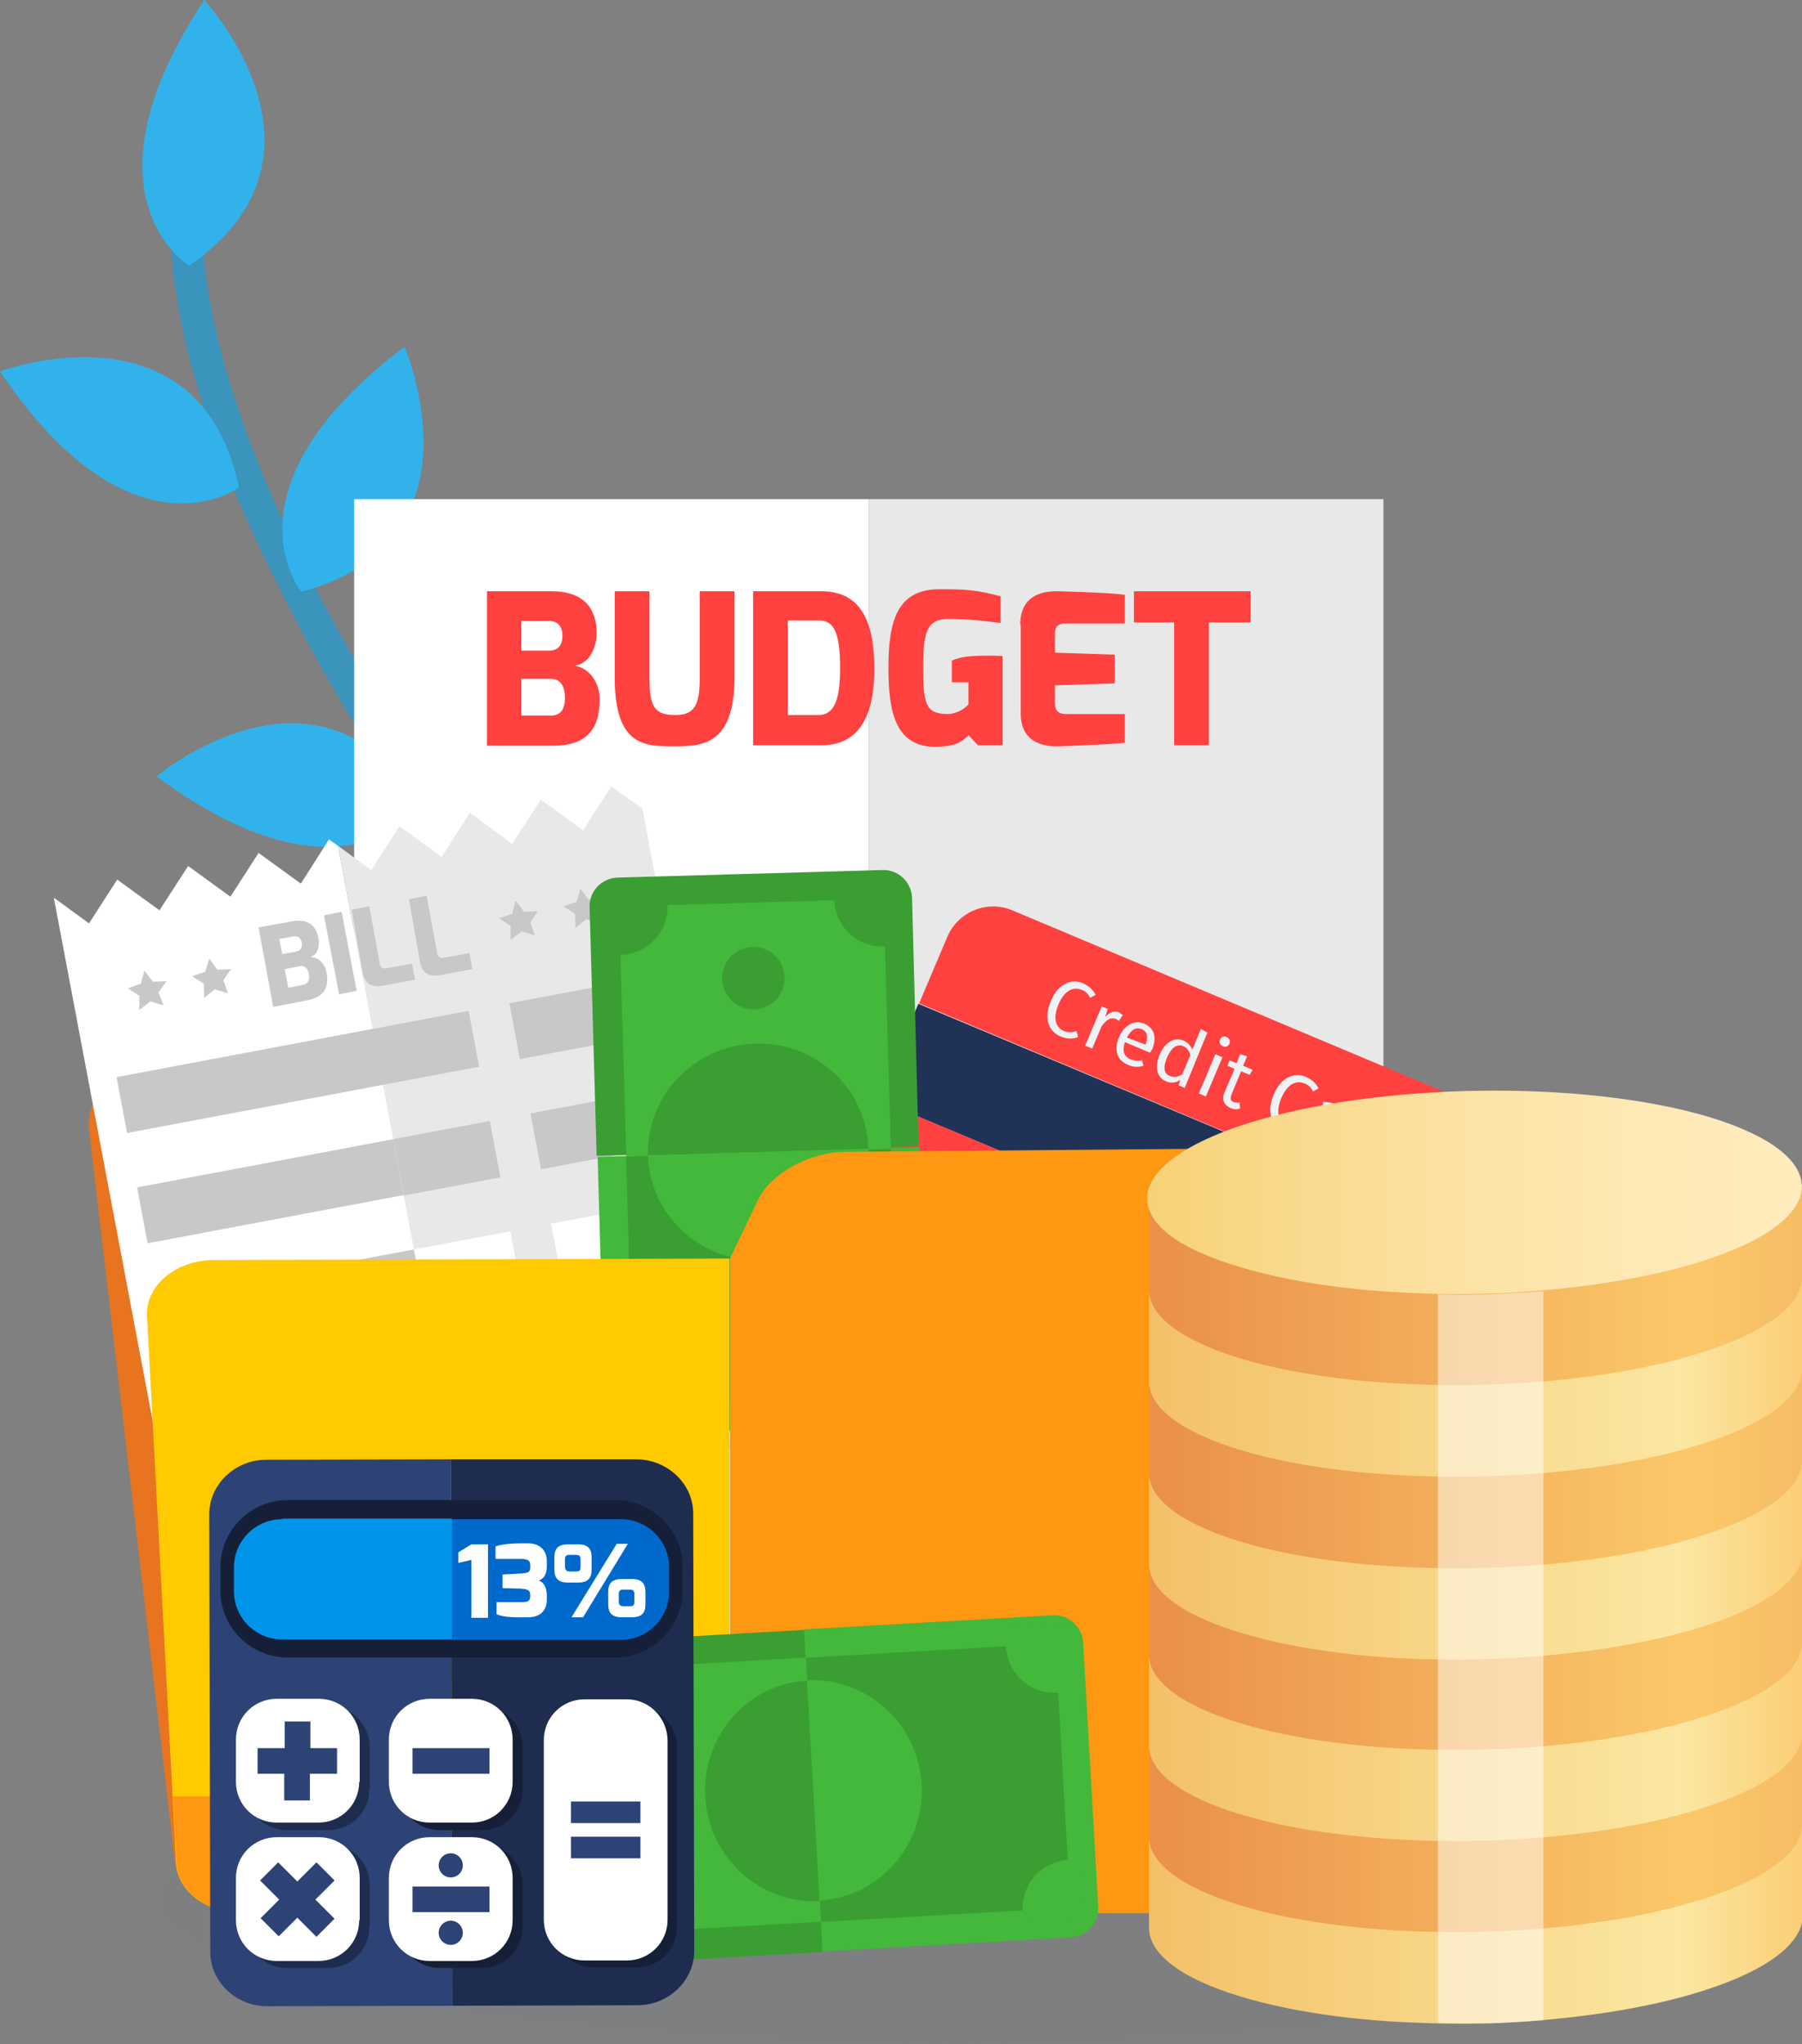
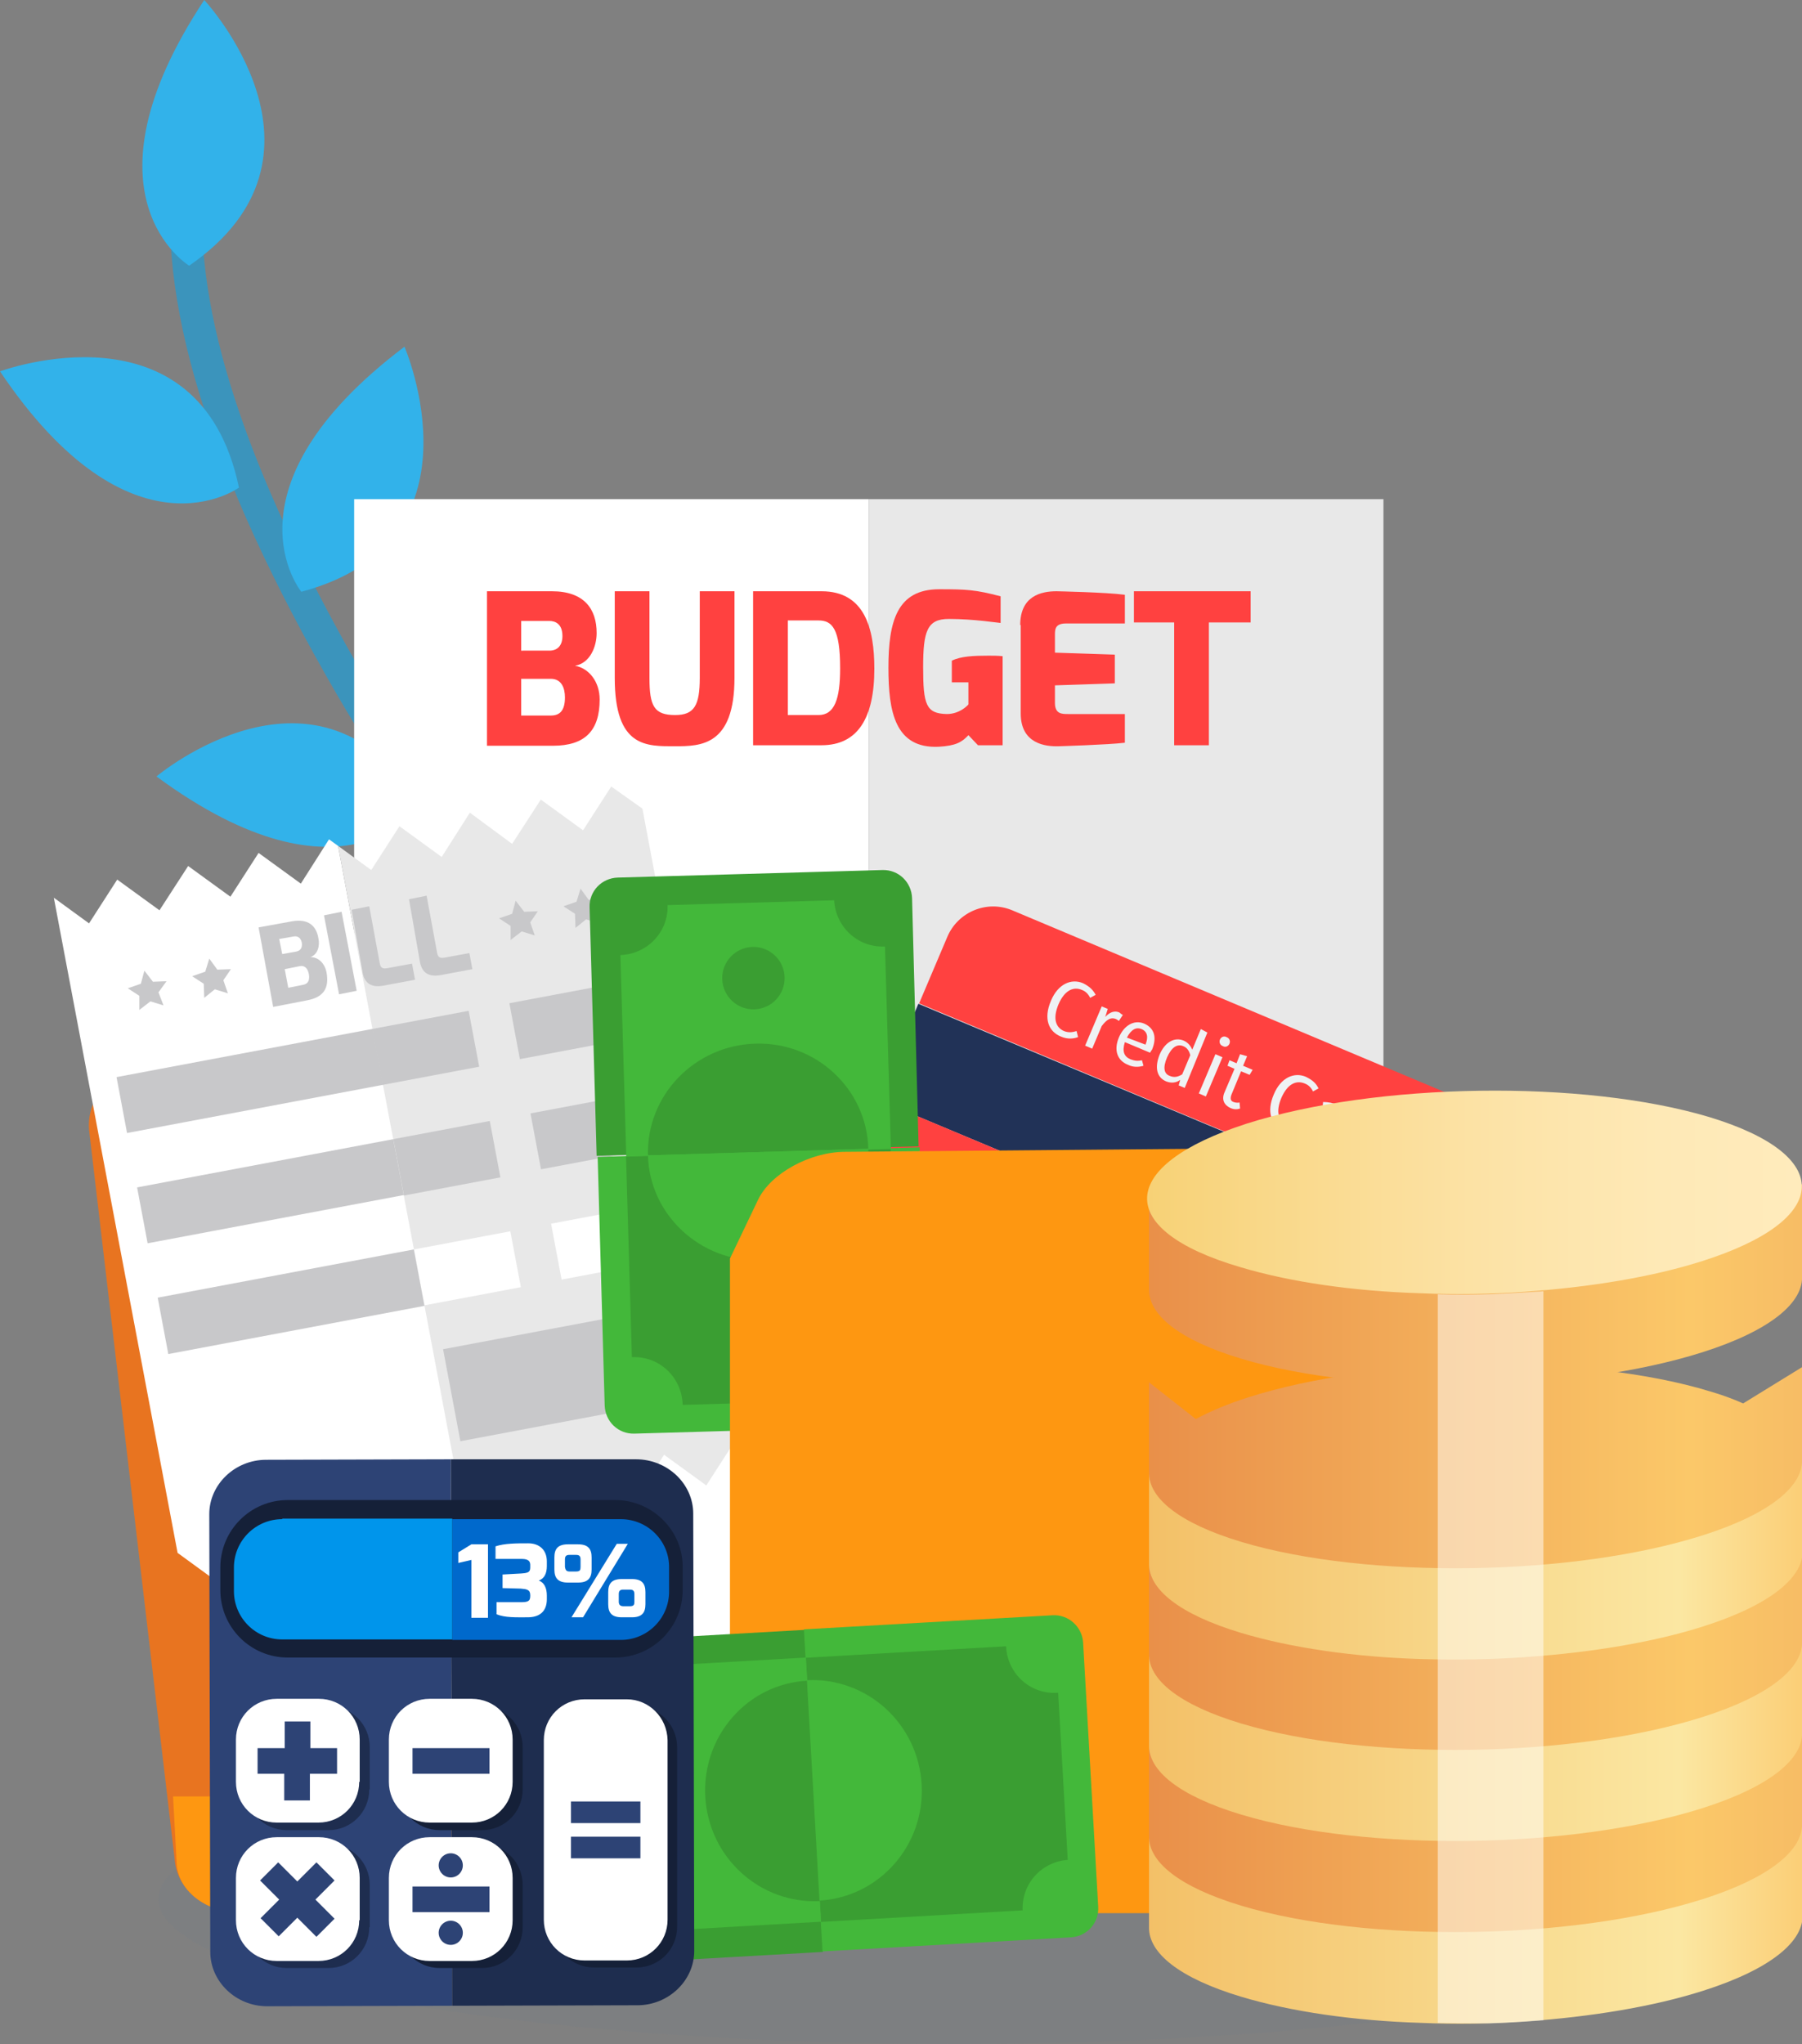
<svg xmlns="http://www.w3.org/2000/svg" version="1.1" id="Ñëîé_1" x="0px" y="0px" width="358.2px" height="406.2px" viewBox="0 0 358.2 406.2" style="enable-background:new 0 0 358.2 406.2;" xml:space="preserve">
  <rect x="0" y="0" width="358.2" height="406.2" fill="#808080" stroke="none" />
  <style type="text/css">
	.st0{fill:#3B94BC;}
	.st1{fill:#32B2EA;}
	.st2{fill:#0172D0;}
	.st3{opacity:0.1;fill:#697A93;enable-background:new    ;}
	.st4{fill:#E87420;}
	.st5{fill:#FFFFFF;}
	.st6{fill:#E8E8E8;}
	.st7{fill:#213257;}
	.st8{fill:#FF4140;}
	.st9{fill:#CC2221;}
	.st10{fill:#EFF2F4;}
	.st11{fill:#CADFEA;}
	.st12{fill:#C8C8CA;}
	.st13{fill:#3A9E32;}
	.st14{fill:#43B83A;}
	.st15{fill:#FE9711;}
	.st16{fill:#FFCA00;}
	.st17{fill:#2D4375;}
	.st18{fill:#1E2D4F;}
	.st19{fill:#152038;}
	.st20{fill:#0069CC;}
	.st21{fill:#0095EB;}
	.st22{fill:url(#SVGID_1_);}
	.st23{fill:url(#SVGID_2_);}
	.st24{fill:url(#SVGID_3_);}
	.st25{fill:url(#SVGID_4_);}
	.st26{fill:url(#SVGID_5_);}
	.st27{fill:#9FF2F7;}
	.st28{fill:url(#SVGID_6_);}
	.st29{fill:url(#SVGID_7_);}
	.st30{fill:url(#SVGID_8_);}
	.st31{fill:url(#SVGID_9_);}
	.st32{fill:url(#SVGID_10_);}
	.st33{opacity:0.5;fill:#FFFFFF;enable-background:new    ;}
</style>
  <g>
    <g>
      <path class="st0" d="M164.2,259.2C76.6,157.1,34,79.1,40.9,33.3c0.3-1.7-0.9-3.4-2.7-3.6c-1.7-0.3-3.4,0.9-3.6,2.7    c-4,26.2,6.9,61.7,32.3,105.5c19.5,33.5,54.3,80.1,90.1,122.6L164.2,259.2z" />
    </g>
    <path class="st1" d="M0,73.8c26.1,38.8,47.5,23.1,47.5,23.1C39.6,59.1,0,73.8,0,73.8z" />
    <path class="st1" d="M80.4,68.9c-37.3,28.2-20.5,48.7-20.5,48.7C97.2,107.7,80.4,68.9,80.4,68.9z" />
    <path class="st1" d="M40.6,0c-25.8,39-3,52.8-3,52.8C69.4,30.9,40.6,0,40.6,0z" />
    <path class="st1" d="M31.1,154.3C68.7,182,83.6,160,83.6,160C63.4,127.1,31.1,154.3,31.1,154.3z" />
-     <path class="st2" d="M111.2,127.7c-31.9,34.2-11.7,51.5-11.7,51.5C134.5,162.9,111.2,127.7,111.2,127.7z" />
    <path class="st2" d="M65.9,202.9c38.2,27,52.6,4.7,52.6,4.7C97.7,175.1,65.9,202.9,65.9,202.9z" />
  </g>
  <path class="st3" d="M347.7,377.4c0,15.9-70.8,28.8-158.1,28.8S31.5,393.3,31.5,377.4c0-15.9,70.8-28.8,158.1-28.8  S347.7,361.4,347.7,377.4z" />
  <g>
    <path class="st4" d="M29.3,211.7l87.3-6c6.6-0.5,14.3,3.7,17.1,9.3l6.3,12.5l96.2-7.3c6.9-0.5,13,4.4,13.5,10.9l4.1,121   c0.5,6.2-4.5,11.7-11.1,12.3L47.5,379.7c-6.6,0.5-12.4-4.1-12.8-10.4l-17-144.8C17.2,218,22.4,212.2,29.3,211.7z" />
    <g>
      <g>
        <g>
          <g>
            <rect x="70.4" y="99.2" class="st5" width="102.3" height="243.1" />
            <polygon class="st6" points="275,99.2 275,284.8 217.5,342.3 172.7,342.3 172.7,99.2      " />
          </g>
          <polygon class="st5" points="217.5,284.8 275,284.8 217.5,342.3     " />
        </g>
      </g>
    </g>
    <g>
      <g>
        <rect x="227" y="170" transform="matrix(0.386 -0.922 0.922 0.386 -69.802 362.239)" class="st7" width="20.7" height="127.1" />
        <path class="st8" d="M305.5,235.4c2.1-5-0.3-10.8-5.3-12.9l-99-41.6c-5-2.1-10.8,0.3-12.9,5.3l-5.6,13.2L300,248.6L305.5,235.4z" />
        <path class="st8" d="M174.7,218.6l-9.7,23.2c-2.1,5,0.3,10.8,5.3,12.9l99,41.6c5,2.1,10.8-0.3,12.9-5.3l9.8-23.2L174.7,218.6z" />
        <path class="st9" d="M279.5,294.6c1.1-1,2.1-2.2,2.7-3.6l0.6-1.5l-117.2-49.1l-0.6,1.5c-0.6,1.5-0.8,3-0.7,4.5L279.5,294.6z" />
      </g>
      <g>
        <g>
          <path class="st10" d="M217.8,197.7l-1.1,0.6c-0.4-0.8-0.9-1.3-1.7-1.6c-1.5-0.6-3.3-0.1-4.6,2.9c-1.2,2.9-0.5,4.6,1.1,5.3      c1,0.4,1.8,0.2,2.5,0l0.3,1.2c-0.8,0.3-2,0.5-3.4-0.1c-2.5-1-3.5-3.6-2-7.1c1.4-3.4,4.1-4.5,6.4-3.5      C216.7,196.1,217.3,196.8,217.8,197.7z" />
          <path class="st10" d="M223.2,201.7l-0.8,1.2c-0.2-0.2-0.4-0.3-0.6-0.4c-1-0.4-1.8,0.1-2.8,1.4l-1.9,4.5l-1.4-0.6l3.3-7.8      l1.2,0.5l-0.5,1.6c0.9-1,1.9-1.3,2.8-0.9C222.7,201.4,223,201.6,223.2,201.7z" />
          <path class="st10" d="M228.6,209.2l-5-2.1c-0.6,1.9-0.1,2.9,1.1,3.4c0.8,0.3,1.4,0.4,2.3,0.2l0.3,1.1c-1,0.3-2.1,0.3-3.1-0.2      c-2.2-0.9-2.8-3-1.8-5.4c1-2.4,3-3.6,5-2.8c2.1,0.9,2.6,2.8,1.6,5.2C228.8,208.8,228.7,209.1,228.6,209.2z M227.7,207.6      c0.6-1.5,0.4-2.6-0.8-3.1c-1-0.4-2,0-2.9,1.7L227.7,207.6L227.7,207.6z" />
          <path class="st10" d="M235.5,216.2l-1.2-0.5l0.3-1.1c-0.8,0.6-1.8,0.7-2.8,0.3c-1.9-0.8-2.3-2.8-1.3-5.3c1-2.4,2.9-3.6,4.8-2.8      c0.9,0.4,1.4,1.1,1.7,1.8l1.7-4.1l1.3,0.7L235.5,216.2z M235,213.5l1.6-3.8c-0.2-0.8-0.6-1.5-1.4-1.8c-1.2-0.5-2.3,0.2-3.2,2.2      c-0.9,2.1-0.6,3.3,0.5,3.7C233.4,214.2,234.2,214,235,213.5z" />
          <path class="st10" d="M244.4,207.4c-0.2,0.5-0.8,0.8-1.3,0.5c-0.6-0.2-0.8-0.8-0.6-1.3c0.2-0.5,0.8-0.8,1.3-0.5      C244.4,206.3,244.6,206.9,244.4,207.4z M238.3,217.3l3.3-7.8l1.4,0.6l-3.3,7.8L238.3,217.3z" />
          <path class="st10" d="M244.6,220.2c-1.3-0.6-1.8-1.7-1.2-3.1l2-4.7l-1.4-0.6l0.4-1.1l1.4,0.6l0.7-1.8l1.4,0.4l-0.8,1.9l1.9,0.8      l-0.6,1l-1.7-0.7l-1.9,4.6c-0.3,0.8-0.2,1.3,0.4,1.5c0.3,0.1,0.7,0.2,1.2,0.1l0.1,1.2C245.9,220.5,245.3,220.5,244.6,220.2z" />
          <path class="st10" d="M262.1,216.3l-1.1,0.6c-0.4-0.8-0.9-1.3-1.7-1.6c-1.5-0.6-3.3-0.1-4.6,2.9c-1.2,2.9-0.5,4.6,1.1,5.3      c1,0.4,1.8,0.2,2.5,0l0.3,1.2c-0.8,0.3-2,0.5-3.4-0.1c-2.5-1-3.5-3.6-2-7.1c1.4-3.4,4.1-4.5,6.4-3.5      C261,214.7,261.6,215.3,262.1,216.3z" />
          <path class="st10" d="M266.3,228.2l-0.7,0.8c-0.7-0.4-1.1-0.9-1-1.8c-0.9,0.6-1.9,0.6-2.8,0.2c-1.6-0.7-2.1-2-1.5-3.4      c0.7-1.7,2.3-2,4.5-1.1l1.2,0.5l0.2-0.6c0.5-1.1,0.1-1.8-1-2.2c-0.6-0.2-1.4-0.4-2.3-0.5l0.1-1.1c1.1,0,2,0.2,2.9,0.6      c1.9,0.8,2.3,2.1,1.7,3.7l-1.5,3.6C265.8,227.5,265.9,227.8,266.3,228.2z M264.8,226l0.8-1.8l-1-0.4c-1.4-0.6-2.4-0.4-2.8,0.7      c-0.4,0.9-0.1,1.6,0.8,2C263.3,226.8,264,226.7,264.8,226z" />
          <path class="st10" d="M275.6,223.7l-0.8,1.2c-0.2-0.2-0.4-0.3-0.6-0.4c-1-0.4-1.8,0.1-2.8,1.4l-1.9,4.5l-1.4-0.6l3.3-7.8      l1.2,0.5l-0.5,1.6c0.9-1,1.9-1.3,2.8-0.9C275.1,223.4,275.4,223.5,275.6,223.7z" />
          <path class="st10" d="M279.7,234.7l-1.2-0.5l0.3-1.1c-0.8,0.6-1.8,0.7-2.8,0.3c-1.9-0.8-2.3-2.8-1.3-5.3c1-2.4,2.9-3.6,4.8-2.8      c0.9,0.4,1.4,1.1,1.7,1.8l1.7-4.1l1.3,0.7L279.7,234.7z M279.2,232.1l1.6-3.8c-0.2-0.8-0.6-1.5-1.4-1.8      c-1.2-0.5-2.3,0.2-3.2,2.2c-0.9,2.1-0.6,3.3,0.5,3.7C277.7,232.8,278.4,232.6,279.2,232.1z" />
        </g>
      </g>
      <rect x="199.1" y="214.6" transform="matrix(0.386 -0.922 0.922 0.386 -100.227 338.754)" class="st11" width="10.7" height="60.3" />
      <rect x="264.9" y="259.4" transform="matrix(0.386 -0.922 0.922 0.386 -85.293 416.264)" class="st11" width="10.7" height="25.6" />
      <g>
        <path class="st10" d="M237.1,262l1.6,0.7l2.4-5.8l-1.3-0.5l0.1-0.3c0.6,0.1,1.1,0.2,1.5,0.1l0.4,0.2l-2.8,6.6l1.5,0.6l-0.2,0.4     l-3.7-1.5L237.1,262z" />
        <path class="st10" d="M241.8,264.1c3.3-1.4,5-2.2,5.5-3.4c0.4-0.9,0.2-1.8-0.9-2.2c-0.6-0.3-1.4-0.1-2,0.2l-0.2-0.4     c0.8-0.4,1.6-0.6,2.4-0.2c1.3,0.5,1.7,1.6,1.2,2.8c-0.6,1.4-2.4,2.2-5.2,3.5c0.4,0.1,0.8,0.3,1.2,0.4l2.4,1l-0.2,0.4l-4.3-1.8     L241.8,264.1z" />
        <path class="st10" d="M247.6,265.5c0.2,0.6,0.6,1.3,1.6,1.7c0.9,0.4,1.9,0.1,2.3-0.9c0.4-1,0-1.9-1.8-2.7l0.2-0.4     c1.6,0.7,2.5,0.2,2.8-0.6c0.3-0.8,0-1.5-0.9-1.9c-0.6-0.3-1.4-0.2-1.9,0.1l-0.1-0.4c0.7-0.3,1.4-0.4,2.3-0.1     c1.1,0.5,1.7,1.4,1.2,2.5c-0.4,0.9-1.2,1.2-2.1,1.2l0,0c0.8,0.6,1.2,1.5,0.8,2.5c-0.5,1.2-1.8,1.6-3,1.1     c-1.1-0.5-1.6-1.3-1.8-1.9L247.6,265.5z" />
      </g>
    </g>
    <g>
      <g>
        <polygon class="st5" points="65.4,166.8 59.8,175.6 51.4,169.5 45.8,178.2 37.4,172.1 31.7,180.9 23.3,174.8 17.7,183.5      10.7,178.4 35.3,308.6 42.3,313.7 47.9,305 56.3,311.1 61.9,302.3 70.3,308.4 75.9,299.7 84.3,305.8 89.9,297 91.7,298.4      67.2,168.1    " />
        <polygon class="st6" points="121.5,156.3 115.9,165 107.5,158.9 101.8,167.7 93.4,161.5 87.8,170.3 79.4,164.2 73.8,172.9      67.2,168.1 91.7,298.4 98.4,303.2 104,294.4 112.4,300.5 118,291.8 126.4,297.9 132,289.1 140.4,295.2 146,286.5 152.2,291      127.7,160.7    " />
      </g>
      <rect x="102.1" y="196.9" transform="matrix(0.983 -0.185 0.185 0.983 -35.538 24.706)" class="st12" width="24.7" height="11.3" />
      <rect x="106.3" y="218.8" transform="matrix(0.983 -0.185 0.185 0.983 -39.522 25.849)" class="st12" width="24.7" height="11.3" />
      <g>
        <g>
          <g>
            <g>
              <rect x="23.8" y="209.1" transform="matrix(0.983 -0.185 0.185 0.983 -38.915 12.909)" class="st12" width="51.8" height="11.3" />
            </g>
            <g>
              <rect x="74.9" y="202.5" transform="matrix(0.983 -0.185 0.185 0.983 -37.096 19.283)" class="st12" width="19.5" height="11.3" />
            </g>
            <g>
              <rect x="79.1" y="224.4" transform="matrix(0.983 -0.185 0.185 0.983 -41.078 20.425)" class="st12" width="19.5" height="11.4" />
            </g>
            <g>
              <rect x="27.9" y="231" transform="matrix(0.983 -0.185 0.185 0.983 -42.908 14.056)" class="st12" width="51.8" height="11.3" />
            </g>
            <rect x="83.2" y="246.3" transform="matrix(0.983 -0.185 0.185 0.983 -45.076 21.577)" class="st5" width="19.5" height="11.3" />
            <g>
              <rect x="32" y="252.9" transform="matrix(0.983 -0.185 0.185 0.983 -46.895 15.201)" class="st12" width="51.8" height="11.4" />
            </g>
          </g>
          <rect x="110.4" y="240.7" transform="matrix(0.983 -0.185 0.185 0.983 -43.51 26.996)" class="st5" width="24.7" height="11.3" />
        </g>
      </g>
      <rect x="89.4" y="263.2" transform="matrix(0.983 -0.185 0.185 0.983 -48.498 25.942)" class="st12" width="50.4" height="18.6" />
      <g>
        <g>
          <polygon class="st12" points="28.7,192.9 30.4,195.1 33.1,195 31.5,197.2 32.5,199.8 29.9,199 27.7,200.7 27.7,197.9       25.4,196.4 28,195.5     " />
          <polygon class="st12" points="41.6,190.5 43.2,192.7 45.9,192.6 44.4,194.8 45.3,197.4 42.7,196.6 40.6,198.3 40.5,195.5       38.2,194 40.8,193.1     " />
        </g>
        <g>
          <polygon class="st12" points="102.5,179 104.2,181.2 106.9,181.1 105.4,183.3 106.3,185.9 103.7,185.1 101.5,186.8 101.5,184       99.2,182.5 101.8,181.6     " />
          <polygon class="st12" points="115.4,176.6 117,178.8 119.8,178.6 118.2,180.9 119.1,183.5 116.5,182.7 114.4,184.4 114.3,181.6       112,180.1 114.6,179.2     " />
        </g>
      </g>
      <g>
        <g>
          <path class="st12" d="M51.4,184.3l6.6-1.2c3.3-0.6,4.9,0.9,5.3,3.4c0.3,1.4-0.1,3.2-1.6,3.7c1.5,0,2.8,1.1,3.2,3      c0.6,3.2-0.6,5-3.9,5.6l-6.7,1.3L51.4,184.3z M58.9,189.1c0.9-0.2,1.2-0.8,1.1-1.7c-0.2-1.2-1-1.4-1.6-1.3l-2.9,0.5l0.6,3      L58.9,189.1z M60.3,195.7c0.9-0.2,1.3-0.8,1.1-2.1c-0.2-1-0.7-1.8-1.8-1.6l-3,0.6l0.7,3.7L60.3,195.7z" />
          <path class="st12" d="M64.4,181.9l3.5-0.7l3,15.7l-3.5,0.7L64.4,181.9z" />
          <path class="st12" d="M69.9,180.8l3.5-0.7l2.1,11.4c0.2,1.1,0.9,1,1.5,0.9l4.9-0.9l0.6,3.2l-6.4,1.2c-1.8,0.3-3.5-0.1-4-2.5      L69.9,180.8z" />
          <path class="st12" d="M81.3,178.7l3.5-0.7l2.1,11.4c0.2,1.1,0.9,1,1.5,0.9l4.9-0.9l0.6,3.2l-6.4,1.2c-1.8,0.3-3.5-0.1-4-2.5      L81.3,178.7z" />
        </g>
      </g>
    </g>
    <g>
      <g>
        <g>
          <path class="st13" d="M181.3,178.5c-0.1-3.2-2.7-5.7-5.9-5.6l-52.6,1.5c-3.2,0.1-5.7,2.7-5.6,5.9l1.4,49.4l64-1.9L181.3,178.5z" />
          <path class="st14" d="M184.2,277.4l-1.4-49.4l-64,1.9l1.4,49.4c0.1,3.2,2.7,5.7,5.9,5.6l52.6-1.5      C181.7,283.2,184.2,280.6,184.2,277.4z" />
        </g>
        <g>
          <rect x="125.1" y="228.9" transform="matrix(1 -2.915561e-02 2.915561e-02 1 -7.333 4.523)" class="st13" width="52.6" height="49.7" />
          <rect x="123.7" y="179.3" transform="matrix(1 -2.915670e-02 2.915670e-02 1 -5.887 4.46)" class="st14" width="52.6" height="49.7" />
        </g>
        <g>
          <path class="st13" d="M150.1,207.4c-12.1,0.4-21.6,10.3-21.3,22.2v0l43.8-1.3C172.3,216.4,162.2,207,150.1,207.4z" />
          <path class="st14" d="M151.3,250.5c12.1-0.4,21.6-10.3,21.3-22.2v0l-43.8,1.3C129.1,241.4,139.2,250.8,151.3,250.5z" />
        </g>
        <path class="st14" d="M123.8,269.8l0.4,12.2l11.2-0.3c0.2-0.8,0.3-1.7,0.3-2.6c-0.2-5.4-4.6-9.6-10-9.4     C125,269.6,124.4,269.7,123.8,269.8z" />
        <path class="st13" d="M121.1,177.6l0.4,12.1c0.6,0.1,1.2,0.1,1.8,0.1c5.4-0.2,9.6-4.6,9.4-10c0-0.9-0.2-1.7-0.4-2.5L121.1,177.6z     " />
        <path class="st14" d="M182,268.7c-1.2-0.5-2.5-0.7-3.9-0.7c-5.4,0.2-9.6,4.6-9.4,10c0,0.9,0.2,1.8,0.4,2.6l13.2-0.4L182,268.7z" />
        <path class="st13" d="M166.1,176.2c-0.2,0.8-0.3,1.7-0.3,2.5c0.2,5.4,4.6,9.6,10,9.4c1.4,0,2.6-0.4,3.8-0.9l-0.3-11.5     L166.1,176.2z" />
      </g>
      <g>
        <ellipse transform="matrix(1 -2.919576e-02 2.919576e-02 1 -7.628 4.542)" class="st13" cx="151.7" cy="263.5" rx="6.2" ry="6.2" />
        <ellipse transform="matrix(1 -2.915557e-02 2.915557e-02 1 -5.602 4.447)" class="st13" cx="149.7" cy="194.3" rx="6.2" ry="6.2" />
      </g>
    </g>
    <g>
      <path class="st15" d="M261,228.1l-93,0.8c-7,0-14.8,4.3-17.3,9.5l-5.6,11.7v130.1h110.7c7,0,12.7-4.6,12.7-10.2l5.8-131.1    C274.4,232.9,268.4,228.1,261,228.1z" />
-       <path class="st16" d="M42.6,250.4c-7.4,0-13.4,4.8-13.4,10.7l5.8,108.8c0,5.6,5.7,10.2,12.7,10.2h97.3V250.1L42.6,250.4z" />
      <path class="st15" d="M34.4,357l0.7,12.9c0,5.6,5.7,10.2,12.7,10.2h97.3V357H34.4z" />
    </g>
    <g>
      <path class="st8" d="M96.8,117.5h12.9c6.4,0,8.9,3.5,8.9,8.3c0,2.7-1.3,6-4.3,6.5c2.8,0.5,4.9,3.2,4.9,6.7c0,6.2-2.9,9.2-9.3,9.2    H96.8V117.5z M109.2,129.3c1.7,0,2.6-1.1,2.6-2.9c0-2.4-1.4-3-2.6-3h-5.6v5.9H109.2z M109.5,142.2c1.7,0,2.8-0.9,2.8-3.6    c0-1.9-0.7-3.7-2.8-3.7h-5.9v7.3H109.5z" />
      <path class="st8" d="M122.2,117.5h6.9v17.2c0,5.6,0.9,7.4,5.1,7.4c3.8,0,4.9-1.9,4.9-7.4v-17.2h6.9v17.2    c0,13.5-6.7,13.6-11.8,13.6c-5.7,0-12,0.3-12-13.6V117.5z" />
      <path class="st8" d="M149.7,117.5h13.6c8.6,0,10.5,7.4,10.5,15.4c0,9.8-3.3,15.2-10.5,15.2h-13.6V117.5z M162.7,142.1    c3.2,0,4.3-3.2,4.3-9.3c0-7.9-1.6-9.5-4.3-9.5h-6.1v18.8H162.7z" />
      <path class="st8" d="M186.7,117.1c5.5,0,7.2,0.1,12.2,1.4v5.3c-0.3,0-5.3-0.8-10.3-0.8c-4.3,0-5.1,2.4-5.1,9.6    c0,7.5,0.6,9.2,4.7,9.3c2.7,0,4.3-1.9,4.3-1.9v-4.4h-3.3v-4.3c1.8-0.9,4.4-1,7.3-1c0.9,0,1.8,0,2.8,0.1v17.7h-4.9l-1.9-2    c-1.3,1.4-2.5,2.1-5.9,2.3c-8.7,0.4-10-7-10-15.7C176.6,123.5,178.3,117.1,186.7,117.1z" />
      <path class="st8" d="M202.8,124.2c0-5.8,4.2-6.7,7.2-6.7c0,0,9.9,0.2,13.6,0.7v5.7h-11.7c-2.2,0-2.2,1.2-2.2,2.3v3.5l11.9,0.4v5.7    l-11.9,0.4v3.5c0,2.2,1.4,2.2,2.6,2.2h11.3v5.7c-3.2,0.4-13.1,0.7-13.1,0.7c-2.7,0.1-7.6-0.5-7.6-6.5V124.2z" />
      <path class="st8" d="M225.5,117.5h23.1v6.2h-8.3v24.4h-6.9v-24.4h-8V117.5z" />
    </g>
    <g>
      <g>
        <g>
          <path class="st13" d="M110.5,326.7c-3.2,0.2-5.6,2.9-5.4,6.1l3,52.5c0.2,3.2,2.9,5.6,6.1,5.4l49.4-2.8l-3.7-64L110.5,326.7z" />
          <path class="st14" d="M209.2,321l-49.4,2.8l3.7,64l49.4-2.8c3.2-0.2,5.6-2.9,5.4-6.1l-3-52.5C215.1,323.3,212.4,320.8,209.2,321      z" />
        </g>
        <g>
          <rect x="161.7" y="328.1" transform="matrix(0.998 -5.722317e-02 5.722317e-02 0.998 -19.974 11.252)" class="st13" width="49.7" height="52.6" />
          <rect x="112.1" y="330.9" transform="matrix(0.998 -5.721137e-02 5.721137e-02 0.998 -20.214 8.418)" class="st14" width="49.7" height="52.6" />
        </g>
        <g>
          <path class="st13" d="M140.2,357.1c0.7,12.1,10.9,21.3,22.8,20.7h0l-2.5-43.8C148.6,334.6,139.5,345,140.2,357.1z" />
          <path class="st14" d="M183.2,354.6c-0.7-12.1-10.9-21.3-22.8-20.7h0l2.5,43.8C174.8,377,183.9,366.7,183.2,354.6z" />
        </g>
        <path class="st14" d="M203.4,381.6l12.2-0.7l-0.6-11.1c-0.8-0.2-1.7-0.3-2.6-0.2c-5.4,0.3-9.5,4.9-9.1,10.3     C203.1,380.4,203.2,381,203.4,381.6z" />
        <path class="st13" d="M111.2,386.9l12.1-0.7c0.1-0.6,0.1-1.2,0.1-1.8c-0.3-5.4-4.9-9.5-10.3-9.1c-0.9,0.1-1.7,0.2-2.5,0.5     L111.2,386.9z" />
        <path class="st14" d="M200.6,323.4c-0.4,1.2-0.6,2.5-0.6,3.9c0.3,5.4,4.9,9.5,10.3,9.1c0.9-0.1,1.8-0.2,2.6-0.5l-0.8-13.2     L200.6,323.4z" />
        <path class="st13" d="M108.6,341.9c0.8,0.2,1.7,0.2,2.6,0.2c5.4-0.3,9.5-4.9,9.1-10.3c-0.1-1.4-0.4-2.6-1-3.8l-11.5,0.7     L108.6,341.9z" />
      </g>
      <g>
        <ellipse transform="matrix(0.998 -5.721685e-02 5.721685e-02 0.998 -19.924 11.809)" class="st13" cx="196.3" cy="353.8" rx="6.2" ry="6.2" />
        <ellipse transform="matrix(0.998 -5.718002e-02 5.718002e-02 0.998 -20.251 7.856)" class="st13" cx="127.2" cy="357.8" rx="6.2" ry="6.2" />
      </g>
    </g>
    <g>
      <g>
        <path class="st17" d="M52.9,290.1c-6.2,0-11.3,4.9-11.3,10.8l0.2,87c0,5.9,5.1,10.8,11.3,10.8l36.8-0.1L89.6,290L52.9,290.1z" />
        <path class="st18" d="M137.8,300.8c0-5.9-5.1-10.8-11.4-10.8L89.6,290l0.3,108.6l36.8-0.1c6.2,0,11.3-4.9,11.3-10.8L137.8,300.8z     " />
      </g>
      <g>
        <g>
          <path class="st19" d="M126.5,339.1h-8.4c-4.5,0-8.1,3.6-8.1,8.1v27.4v7.4v0.9c0,4.5,3.6,8.1,8.1,8.1h8.4c4.5,0,8.1-3.6,8.1-8.1      v-0.9v-7.4v-27.4C134.6,342.8,131,339.1,126.5,339.1z" />
          <g>
            <path class="st18" d="M73.4,355.6c0,4.5-3.6,8.1-8.1,8.1H57c-4.5,0-8.1-3.6-8.1-8.1v-8.4c0-4.5,3.6-8.1,8.1-8.1h8.4       c4.5,0,8.1,3.6,8.1,8.1V355.6z" />
            <path class="st18" d="M73.4,383c0,4.5-3.6,8.1-8.1,8.1H57c-4.5,0-8.1-3.6-8.1-8.1v-8.4c0-4.5,3.6-8.1,8.1-8.1h8.4       c4.5,0,8.1,3.6,8.1,8.1V383z" />
          </g>
        </g>
      </g>
      <g>
        <g>
          <path class="st19" d="M103.9,355.6c0,4.5-3.6,8.1-8.1,8.1h-8.4c-4.5,0-8.1-3.6-8.1-8.1v-8.4c0-4.5,3.6-8.1,8.1-8.1h8.4      c4.5,0,8.1,3.6,8.1,8.1V355.6z" />
          <path class="st19" d="M103.9,383c0,4.5-3.6,8.1-8.1,8.1h-8.4c-4.5,0-8.1-3.6-8.1-8.1v-8.4c0-4.5,3.6-8.1,8.1-8.1h8.4      c4.5,0,8.1,3.6,8.1,8.1V383z" />
        </g>
      </g>
      <path class="st5" d="M124.6,337.7h-8.4c-4.5,0-8.1,3.6-8.1,8.1v27.4v7.4v0.9c0,4.5,3.6,8.1,8.1,8.1h8.4c4.5,0,8.1-3.6,8.1-8.1    v-0.9v-7.4v-27.4C132.6,341.3,129,337.7,124.6,337.7z" />
      <path class="st5" d="M71.4,354.1c0,4.5-3.6,8.1-8.1,8.1H55c-4.5,0-8.1-3.6-8.1-8.1v-8.4c0-4.5,3.6-8.1,8.1-8.1h8.4    c4.5,0,8.1,3.6,8.1,8.1V354.1z" />
      <path class="st5" d="M71.4,381.6c0,4.5-3.6,8.1-8.1,8.1H55c-4.5,0-8.1-3.6-8.1-8.1v-8.4c0-4.5,3.6-8.1,8.1-8.1h8.4    c4.5,0,8.1,3.6,8.1,8.1V381.6z" />
      <path class="st5" d="M101.9,354.1c0,4.5-3.6,8.1-8.1,8.1h-8.4c-4.5,0-8.1-3.6-8.1-8.1v-8.4c0-4.5,3.6-8.1,8.1-8.1h8.4    c4.5,0,8.1,3.6,8.1,8.1V354.1z" />
      <path class="st5" d="M101.9,381.6c0,4.5-3.6,8.1-8.1,8.1h-8.4c-4.5,0-8.1-3.6-8.1-8.1v-8.4c0-4.5,3.6-8.1,8.1-8.1h8.4    c4.5,0,8.1,3.6,8.1,8.1V381.6z" />
      <g>
        <path class="st19" d="M122.3,298.1H94h-8.2H57.2c-7.4,0-13.4,6-13.4,13.4v4.5c0,7.4,6,13.4,13.4,13.4h28.6H94h28.3     c7.4,0,13.4-6,13.4-13.4v-4.5C135.8,304.2,129.7,298.1,122.3,298.1z" />
        <path class="st20" d="M123.4,301.9H89.9v24h33.5c5.3,0,9.6-4.3,9.6-9.6v-4.7C133.1,306.2,128.7,301.9,123.4,301.9z" />
        <path class="st21" d="M56.1,301.9c-5.3,0-9.6,4.3-9.6,9.6v4.7c0,5.3,4.3,9.6,9.6,9.6h33.8v-24H56.1z" />
        <g>
          <path class="st5" d="M91.1,308.5l2.6-1.6H97v14.6h-3.3V310l-2.6,0.6V308.5z" />
          <path class="st5" d="M98.5,307.3c1.8-0.6,4.2-0.6,6.5-0.6c2.2,0,3.7,1.3,3.7,3.6v0.9c0,1.5-0.5,2.5-1.6,2.9      c1.1,0.4,1.6,1.5,1.6,3v0.7c0,2.4-1.4,3.6-3.8,3.6c-2.3,0-4.5,0.1-6.2-0.6l0-2.4h4.7c1.4,0,2-0.1,2-1.2V317      c0-1.1-0.7-1.2-1.9-1.3l-3.6-0.1v-2.7l3.6-0.2c1.4-0.1,1.9-0.2,1.9-1.2V311c0-1.1-0.9-1.2-1.9-1.2h-5V307.3z" />
          <path class="st5" d="M110.2,309.5c0-1.7,0.7-2.6,2.7-2.6h2c2,0,2.7,0.9,2.7,2.6v2.4c0,1.7-0.7,2.6-2.7,2.6h-2      c-2,0-2.7-0.9-2.7-2.6V309.5z M113.2,312.3h1.3c0.8,0,0.9-0.3,0.9-0.9v-1.5c0-0.7-0.3-0.9-0.9-0.9h-1.3c-0.6,0-0.9,0.2-0.9,0.9      v1.5C112.4,311.9,112.5,312.3,113.2,312.3z M122.6,306.8h2.2l-8.9,14.6h-2.3L122.6,306.8z M120.9,316.4c0-1.7,0.7-2.6,2.7-2.6h2      c2,0,2.7,0.9,2.7,2.6v2.4c0,1.7-0.7,2.6-2.7,2.6h-2c-2,0-2.7-0.9-2.7-2.6V316.4z M123.9,319.2h1.3c0.8,0,0.9-0.3,0.9-0.9v-1.5      c0-0.7-0.3-0.9-0.9-0.9h-1.3c-0.6,0-0.9,0.2-0.9,0.9v1.5C123,318.8,123.2,319.2,123.9,319.2z" />
        </g>
      </g>
      <g>
        <g>
          <path class="st17" d="M51.3,347.4h5.3v-5.3h5.1v5.3H67v5.1h-5.4v5.3h-5.1v-5.3h-5.3V347.4z" />
        </g>
      </g>
      <g>
        <g>
          <path class="st17" d="M51.8,381.2l3.7-3.7l-3.8-3.8l3.6-3.6l3.8,3.8l3.8-3.8l3.6,3.6l-3.8,3.8l3.8,3.8l-3.6,3.6l-3.8-3.8      l-3.7,3.7L51.8,381.2z" />
        </g>
      </g>
      <g>
        <g>
          <path class="st17" d="M82,347.4h15.3v5.1H82V347.4z" />
        </g>
      </g>
      <g>
        <g>
          <path class="st17" d="M113.5,358h13.8v4.3h-13.8V358z M113.5,365h13.8v4.3h-13.8V365z" />
        </g>
      </g>
      <g>
        <g>
          <g>
            <path class="st17" d="M82,374.9h15.3v5.1H82V374.9z" />
          </g>
        </g>
        <g>
          <g>
            <circle class="st17" cx="89.6" cy="370.7" r="2.4" />
            <circle class="st17" cx="89.6" cy="384.1" r="2.4" />
          </g>
        </g>
      </g>
    </g>
  </g>
  <g>
    <linearGradient id="SVGID_1_" gradientUnits="userSpaceOnUse" x1="-1820.836" y1="21.399" x2="-1381.414" y2="21.399" gradientTransform="matrix(-0.295 0 0 -0.295 -179.817 388.21)">
      <stop offset="0" style="stop-color:#FBCF78" />
      <stop offset="0.181" style="stop-color:#FBE7A2" />
      <stop offset="1" style="stop-color:#F3C067" />
    </linearGradient>
    <path class="st22" d="M237.7,372.5c2.8-1.5,6.3-3,10.4-4.3c9.8-3.1,21.8-5.1,34.4-6c6.9-0.5,14-0.6,20.9-0.4   c13.5,0.4,26.4,2.1,36.6,5.2c2.4,0.7,4.6,1.5,6.6,2.4l11.7-7.2v18.1l0,0c0.4,5.4-6.2,11-19.7,15.3c-10,3.2-22.4,5.2-35.2,6.1   c-6.9,0.5-14,0.6-20.9,0.3c-13.2-0.4-25.8-2.2-35.8-5.2c-12.3-3.7-18.4-8.7-18.3-13.8l0,0v-17.7L237.7,372.5z" />
    <linearGradient id="SVGID_2_" gradientUnits="userSpaceOnUse" x1="-1820.836" y1="82.689" x2="-1381.407" y2="82.689" gradientTransform="matrix(-0.295 0 0 -0.295 -179.817 388.21)">
      <stop offset="0" style="stop-color:#F7BD65" />
      <stop offset="0.165" style="stop-color:#FBC869" />
      <stop offset="1" style="stop-color:#E98F49" />
    </linearGradient>
    <path class="st23" d="M228.4,347.2l9.3,7.2c2.8-1.5,6.3-3,10.4-4.3c25.7-8.2,66.9-8.8,91.8-1.3c2.4,0.7,4.6,1.5,6.6,2.4l11.7-7.2   v18.1l0,0c0.4,5.4-6.2,11-19.7,15.3c-25.7,8.2-66.9,8.8-91.8,1.3c-12.3-3.7-18.4-8.7-18.3-13.8l0,0   C228.4,364.9,228.4,347.2,228.4,347.2z" />
    <linearGradient id="SVGID_3_" gradientUnits="userSpaceOnUse" x1="-1820.836" y1="143.983" x2="-1381.407" y2="143.983" gradientTransform="matrix(-0.295 0 0 -0.295 -179.817 388.21)">
      <stop offset="0" style="stop-color:#FBCF78" />
      <stop offset="0.181" style="stop-color:#FBE7A2" />
      <stop offset="1" style="stop-color:#F3C067" />
    </linearGradient>
    <path class="st24" d="M228.4,329l9.3,7.2c2.8-1.5,6.3-2.9,10.4-4.3c25.7-8.2,66.9-8.8,91.8-1.2c2.4,0.7,4.6,1.5,6.6,2.3l11.7-7.2   V344h0c0.4,5.4-6.2,11-19.7,15.3c-25.7,8.2-66.9,8.8-91.8,1.3c-12.3-3.7-18.4-8.7-18.3-13.8l0,0C228.4,346.7,228.4,329,228.4,329z" />
    <linearGradient id="SVGID_4_" gradientUnits="userSpaceOnUse" x1="-1820.836" y1="205.284" x2="-1381.407" y2="205.284" gradientTransform="matrix(-0.295 0 0 -0.295 -179.817 388.21)">
      <stop offset="0" style="stop-color:#F7BD65" />
      <stop offset="0.165" style="stop-color:#FBC869" />
      <stop offset="1" style="stop-color:#E98F49" />
    </linearGradient>
    <path class="st25" d="M228.4,310.9l9.3,7.3c2.8-1.5,6.3-3,10.4-4.3c25.7-8.2,66.9-8.8,91.8-1.3c2.4,0.7,4.6,1.5,6.6,2.4l11.7-7.2   v18.1l0,0c0.4,5.4-6.2,11-19.7,15.3c-25.7,8.2-66.9,8.8-91.8,1.3c-12.3-3.7-18.4-8.7-18.3-13.8h0   C228.4,328.6,228.4,310.9,228.4,310.9z" />
    <linearGradient id="SVGID_5_" gradientUnits="userSpaceOnUse" x1="-1735.312" y1="266.092" x2="-1462.033" y2="266.092" gradientTransform="matrix(-0.295 0 0 -0.295 -179.817 388.21)">
      <stop offset="0" style="stop-color:#4A449B" />
      <stop offset="1" style="stop-color:#6CAEDC" />
    </linearGradient>
    <path class="st26" d="M326.4,295.5l-6.2,2.1c-0.1,0-1.6-0.4-6.9-0.9c-7.5-0.8-14.6-0.2-22,1.3c1.8,1.3,3.6,2.7,5.4,4   c3-0.3,5.8-0.7,8.7-1c3.3-0.2,6.1,0,8.1,0.6c0.8,0.2,1.4,0.5,2,0.8c1.7,0.9,1.5,1.9-0.6,2.9c-2.2,1-5.1,1.6-8.7,1.3   c-3.6-0.3-7.1-0.7-10.6-1c-3-0.3-5.9-0.6-8.9-0.8c-11.6-0.9-20.5,0.3-28.2,3.8c-6.4,2.9-6.5,6.3-0.3,9.1c0.7,0.3,1.3,0.6,2.1,1   c-2.7,1-5.3,1.9-8,2.9c2.3,0.7,4.3,1.2,6.6,1.9c2.6-0.9,5.1-1.8,8.1-2.9c10.8,2.3,21.7,1.9,33.2-0.9c-2.6-1.4-5-2.6-7.7-4   c-1,0.2-2,0.4-3,0.6c-5.7,1.2-12.1,1.1-16.3-0.1c-1.3-0.4-2.4-0.8-3.1-1.4c-1.5-1.1-0.6-2.2,1.9-3.2c2.2-0.9,5.2-1.3,8.4-1.1   c4.2,0.4,8.2,0.8,12.3,1.2c2.2,0.2,4.3,0.5,6.5,0.6c11,0.9,20.3-0.3,27.5-3.4c7-3.1,7.4-6.1,1-9.1c-0.3-0.1-0.5-0.3-0.8-0.5   c2-0.7,4-1.4,6.2-2.2C330.6,296.7,326.6,295.6,326.4,295.5z" />
    <path class="st27" d="M302.4,322.4v6.8c-6.8,0.5-13.6,0.6-20.4,0.3v-7.1L302.4,322.4L302.4,322.4z" />
    <linearGradient id="SVGID_6_" gradientUnits="userSpaceOnUse" x1="-1820.836" y1="266.529" x2="-1381.414" y2="266.529" gradientTransform="matrix(-0.295 0 0 -0.295 -179.817 388.21)">
      <stop offset="0" style="stop-color:#FBCF78" />
      <stop offset="0.181" style="stop-color:#FBE7A2" />
      <stop offset="1" style="stop-color:#F3C067" />
    </linearGradient>
    <path class="st28" d="M237.7,300.1c2.8-1.5,6.3-3,10.4-4.3c9.8-3.1,21.8-5.2,34.4-6c6.9-0.5,14-0.6,20.9-0.4   c13.5,0.4,26.4,2.1,36.6,5.2c2.4,0.7,4.6,1.5,6.6,2.4l11.7-7.2v18.1l0,0c0.4,5.4-6.2,11-19.7,15.3c-10,3.2-22.4,5.2-35.2,6.1   c-6.9,0.5-14,0.6-20.9,0.4c-13.2-0.4-25.8-2.2-35.8-5.2c-12.3-3.7-18.4-8.7-18.3-13.8l0,0v-17.7L237.7,300.1z" />
    <linearGradient id="SVGID_7_" gradientUnits="userSpaceOnUse" x1="-1820.836" y1="327.825" x2="-1381.407" y2="327.825" gradientTransform="matrix(-0.295 0 0 -0.295 -179.817 388.21)">
      <stop offset="0" style="stop-color:#F7BD65" />
      <stop offset="0.165" style="stop-color:#FBC869" />
      <stop offset="1" style="stop-color:#E98F49" />
    </linearGradient>
    <path class="st29" d="M228.4,274.7l9.3,7.3c2.8-1.5,6.3-3,10.4-4.3c25.7-8.2,66.9-8.8,91.8-1.2c2.4,0.7,4.6,1.5,6.6,2.4l11.7-7.2   v18.1h0c0.4,5.4-6.2,11-19.7,15.3c-25.7,8.2-66.9,8.8-91.8,1.3c-12.3-3.7-18.4-8.7-18.3-13.8l0,0   C228.4,292.4,228.4,274.7,228.4,274.7z" />
    <linearGradient id="SVGID_8_" gradientUnits="userSpaceOnUse" x1="-1820.836" y1="389.147" x2="-1381.407" y2="389.147" gradientTransform="matrix(-0.295 0 0 -0.295 -179.817 388.21)">
      <stop offset="0" style="stop-color:#FBCF78" />
      <stop offset="0.181" style="stop-color:#FBE7A2" />
      <stop offset="1" style="stop-color:#F3C067" />
    </linearGradient>
-     <path class="st30" d="M228.4,256.6l9.3,7.3c2.8-1.5,6.3-3,10.4-4.3c25.7-8.2,66.9-8.8,91.8-1.3c2.4,0.7,4.6,1.5,6.6,2.4l11.7-7.2   v18.1h0c0.4,5.4-6.2,11-19.7,15.3c-25.7,8.2-66.9,8.8-91.8,1.3c-12.3-3.7-18.4-8.7-18.3-13.8h0   C228.4,274.3,228.4,256.6,228.4,256.6z" />
    <linearGradient id="SVGID_9_" gradientUnits="userSpaceOnUse" x1="-1820.836" y1="450.449" x2="-1381.407" y2="450.449" gradientTransform="matrix(-0.295 0 0 -0.295 -179.817 388.21)">
      <stop offset="0" style="stop-color:#F7BD65" />
      <stop offset="0.165" style="stop-color:#FBC869" />
      <stop offset="1" style="stop-color:#E98F49" />
    </linearGradient>
    <path class="st31" d="M228.4,238.5l9.3,7.2c2.8-1.5,6.3-3,10.4-4.3c25.7-8.2,66.9-8.8,91.8-1.3c2.4,0.7,4.6,1.5,6.6,2.4l11.7-7.2   v18.1h0c0.4,5.4-6.2,11-19.7,15.3c-25.7,8.2-66.9,8.8-91.8,1.3c-12.3-3.7-18.4-8.7-18.3-13.8l0,0   C228.4,256.2,228.4,238.5,228.4,238.5z" />
    <linearGradient id="SVGID_10_" gradientUnits="userSpaceOnUse" x1="-1820.368" y1="511.745" x2="-1380.092" y2="511.745" gradientTransform="matrix(-0.295 0 0 -0.295 -179.817 388.21)">
      <stop offset="0" style="stop-color:#FFEBBC" />
      <stop offset="0.209" style="stop-color:#FEE9B6" />
      <stop offset="0.491" style="stop-color:#FCE2A5" />
      <stop offset="0.814" style="stop-color:#F9D889" />
      <stop offset="1" style="stop-color:#F7D175" />
    </linearGradient>
    <path class="st32" d="M247.8,223.3c25.8-8.2,67-8.8,92-1.3c25,7.6,24.4,20.4-1.4,28.6c-10,3.2-22.4,5.2-35.2,6.1   c-6.9,0.5-14,0.6-20.9,0.3c-13.2-0.4-25.8-2.2-35.8-5.2C221.3,244.4,222,231.6,247.8,223.3z" />
    <path class="st33" d="M285.8,402V257.2c0,0,3.8,0.2,10.4,0c6.6-0.3,10.6-0.6,10.6-0.6v144.9c0,0-6.6,0.5-10.7,0.6   C292,402.1,285.8,402,285.8,402z" />
  </g>
</svg>